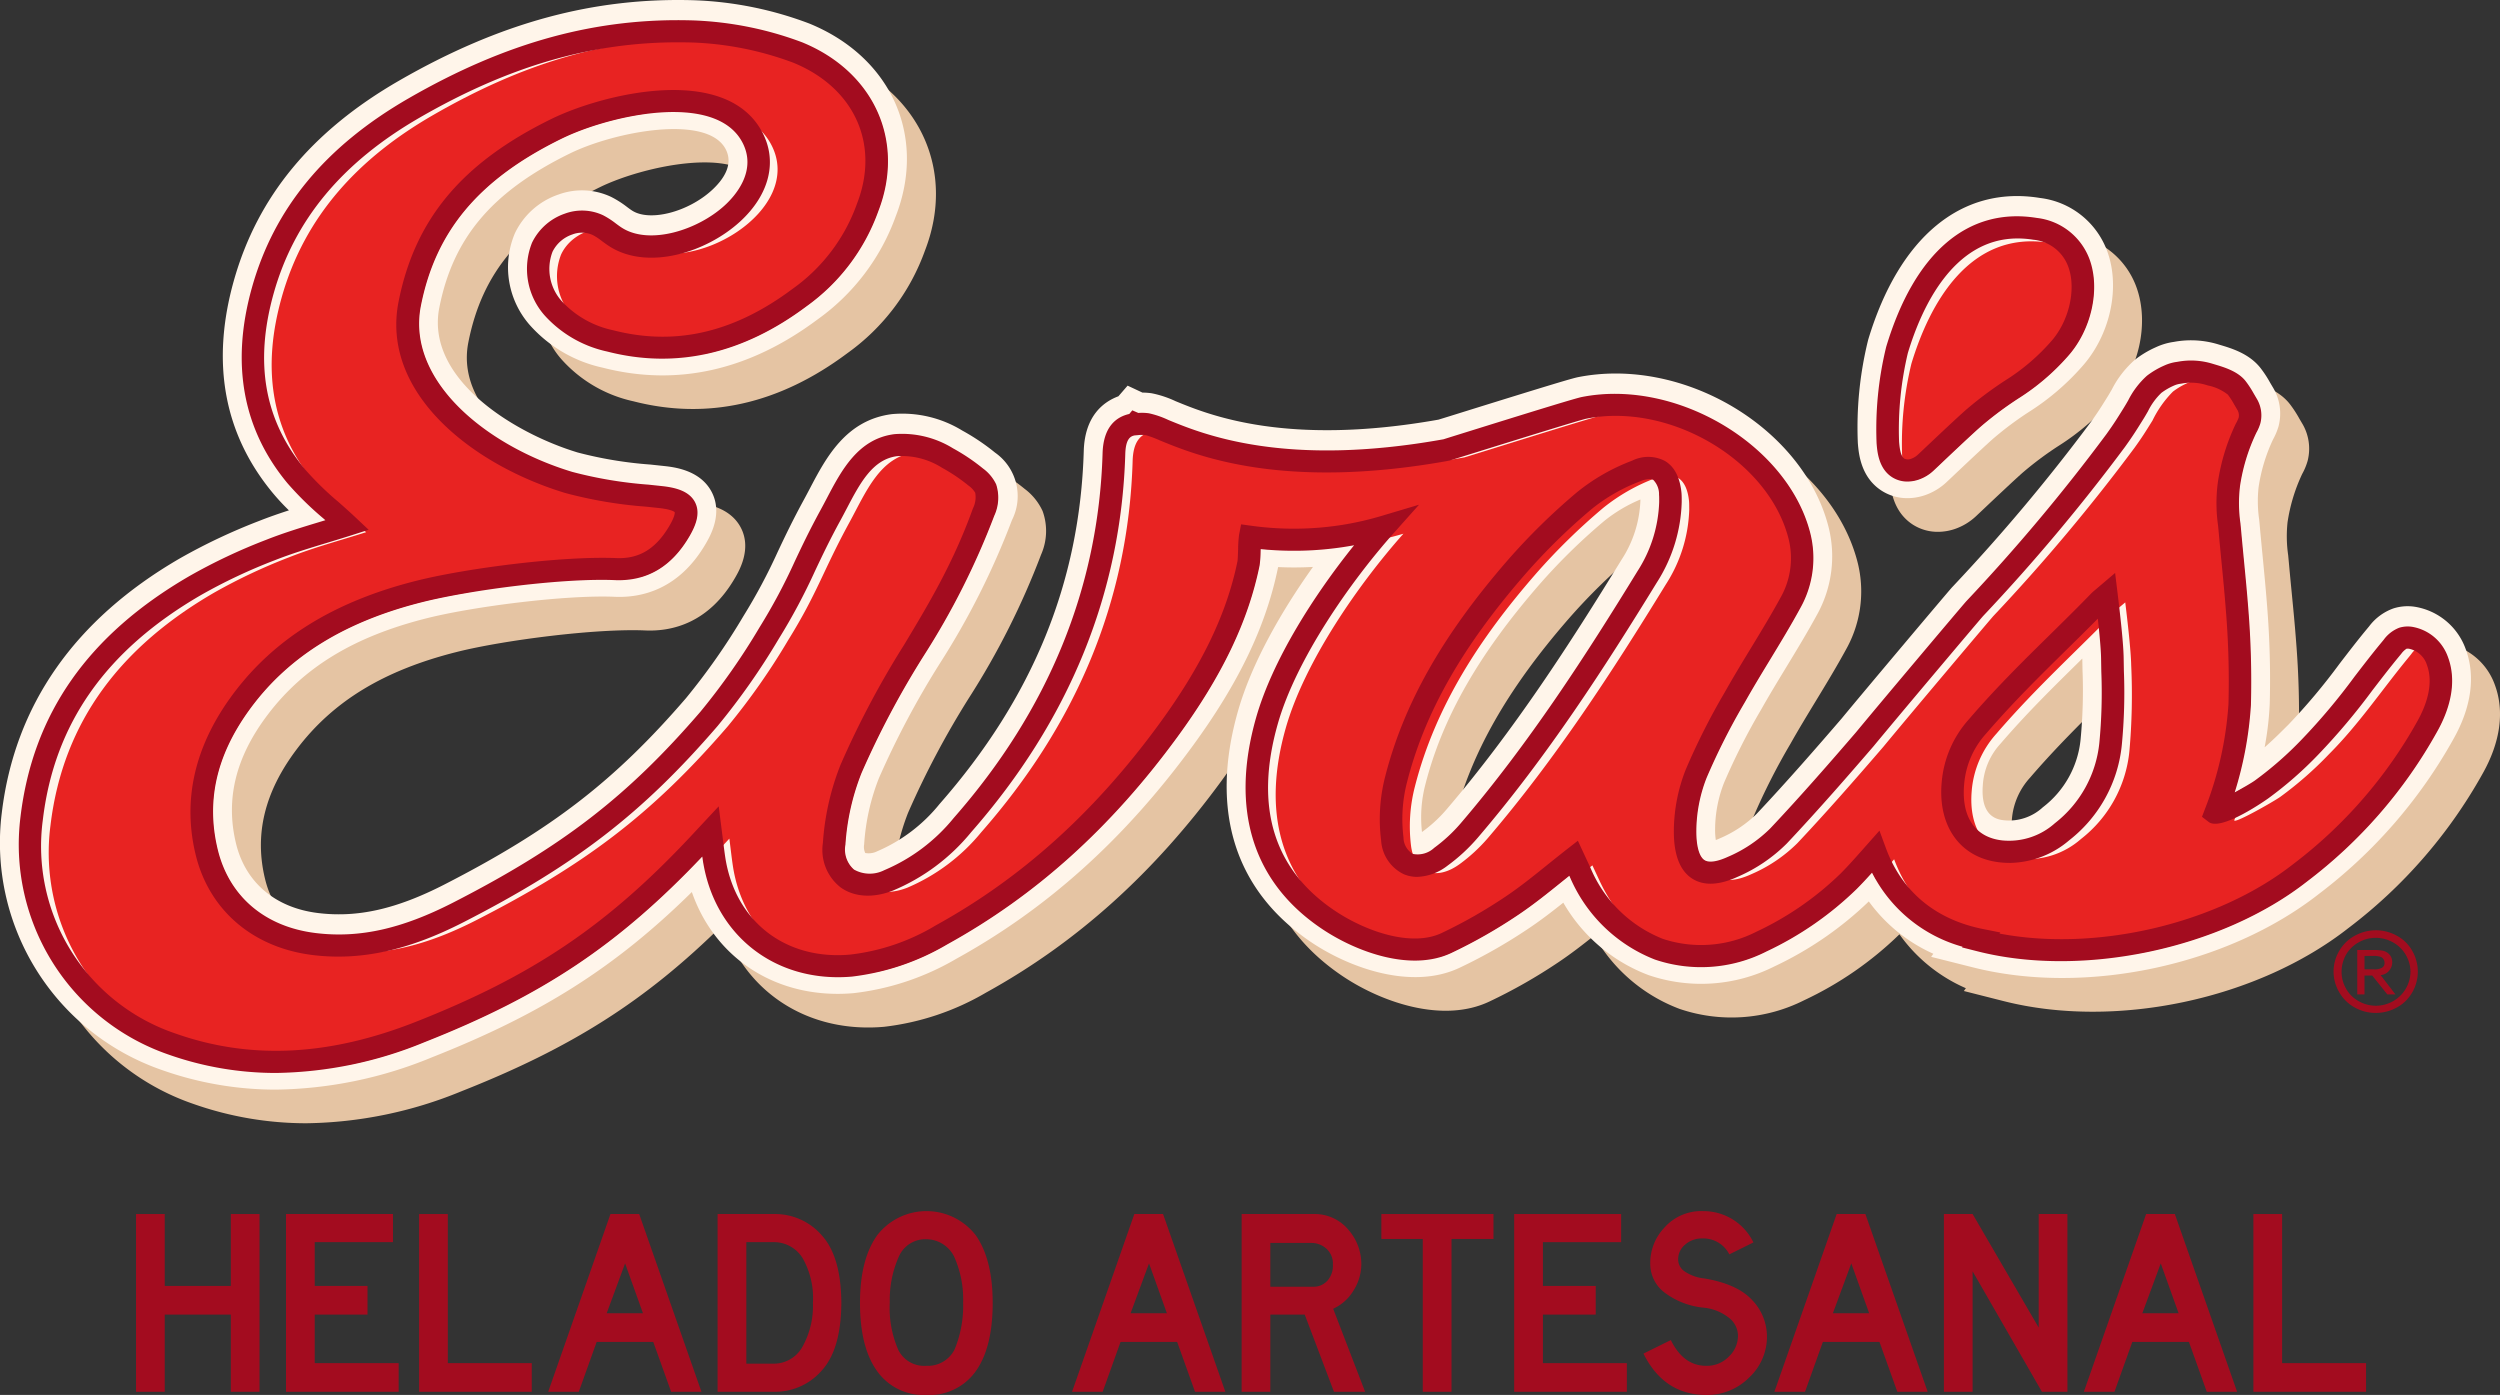
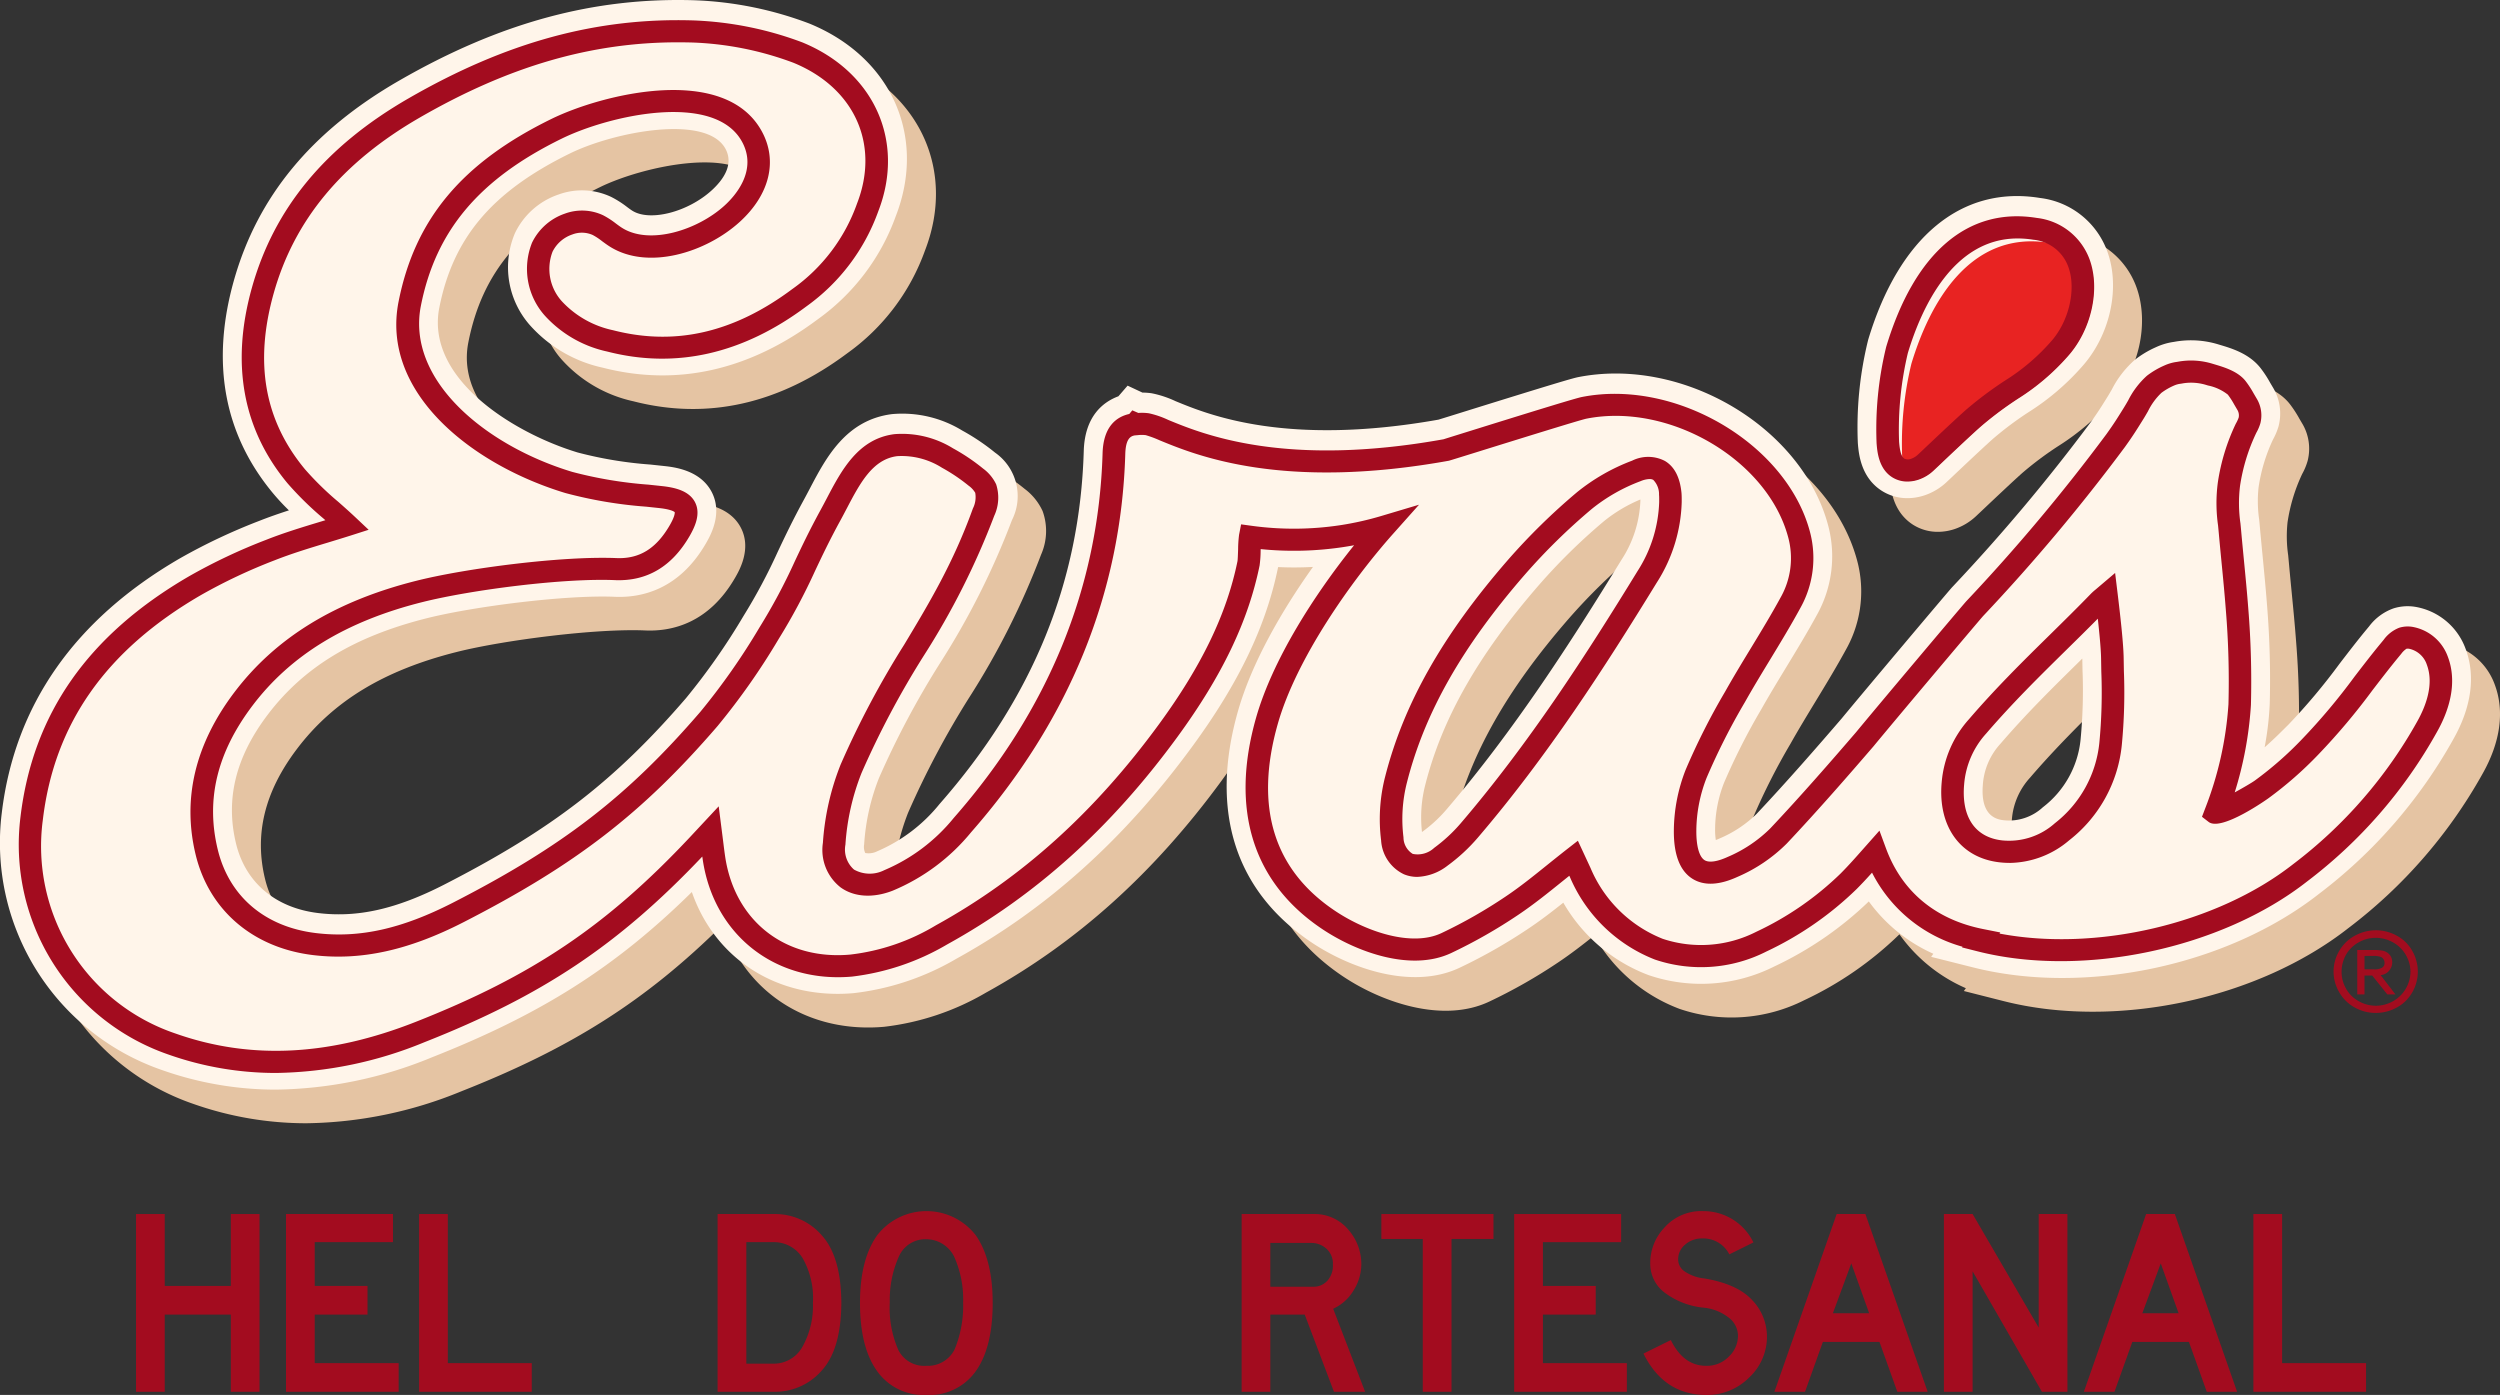
<svg xmlns="http://www.w3.org/2000/svg" width="323.612" height="180.571" viewBox="0 0 323.612 180.571">
  <rect x="0" y="0" width="323.612" height="180.571" fill="#333333" stroke="none" />
  <defs>
    <style>.a{fill:none;}.b{fill:#e5c4a3;}.c{fill:#fff5ea;}.d{clip-path:url(#a);}.e{fill:#e82322;}.f{clip-path:url(#b);}.g{fill:#a30c1f;}</style>
    <clipPath id="a">
      <path class="a" d="M384.356,298.709a41.661,41.661,0,0,1-13.913-2.387,28.685,28.685,0,0,1-19.092-30.649c1.592-13.363,8.737-23.556,21.845-31.159a73.008,73.008,0,0,1,9.92-4.684c2.331-.921,4.734-1.65,7.06-2.355l.715-.216-.359-.316a41.721,41.721,0,0,1-4.639-4.549c-5.779-6.976-7.323-15.466-4.587-25.237,2.876-10.273,9.5-18.278,20.25-24.474,12.639-7.283,24.382-10.475,36.947-10.073a44.619,44.619,0,0,1,13.927,2.82c9.294,3.794,13.333,12.758,9.825,21.8a25.787,25.787,0,0,1-9.289,12.281c-8.214,6.141-16.854,8.1-25.692,5.83a15.211,15.211,0,0,1-8.084-4.652,9.03,9.03,0,0,1-1.618-9.363,7.309,7.309,0,0,1,4.194-3.709,6.326,6.326,0,0,1,4.887.2,10.392,10.392,0,0,1,1.655,1.067c.282.208.564.419.862.6,3.6,2.224,9.787.276,13.309-2.936,1.368-1.25,4.329-4.562,2.268-8.335-3.588-6.558-17.251-3.462-23.428-.433-10.707,5.244-16.342,11.931-18.273,21.684-1.915,9.685,8.423,18.185,19.625,21.575a54.026,54.026,0,0,0,9.912,1.66l1.739.186c1.555.171,3.437.557,4.209,2.04s-.029,3.169-.692,4.318c-2.279,3.944-5.494,5.849-9.523,5.682-6.686-.288-18.716,1.26-25.008,2.837-9.872,2.475-17.082,6.869-22.045,13.43-4.6,6.09-6.081,12.2-4.517,18.673,1.474,6.107,6.121,10.073,12.751,10.882,5.647.688,11.14-.53,17.817-3.949,14.19-7.273,22.577-13.743,32.041-24.729a86.837,86.837,0,0,0,7.664-10.938,74.866,74.866,0,0,0,4.562-8.545c.922-1.953,1.878-3.973,3.361-6.689.259-.474.512-.959.766-1.443,1.9-3.61,4.043-7.7,8.711-8.289A12.457,12.457,0,0,1,471.972,218a25.71,25.71,0,0,1,3.872,2.606,5.357,5.357,0,0,1,1.674,2.008,5.532,5.532,0,0,1-.25,4.022,98.219,98.219,0,0,1-9.131,18.125,114.857,114.857,0,0,0-8.04,15.152,30.621,30.621,0,0,0-2.1,9.31,3.514,3.514,0,0,0,1.14,3.288,4.235,4.235,0,0,0,3.991.082,23.323,23.323,0,0,0,9.021-6.787c12.276-13.985,18.761-29.877,19.274-47.233.1-3.478,1.813-4.683,3.438-5.036l.379-.434.722.311a6.288,6.288,0,0,1,1.379.043,11.938,11.938,0,0,1,2.489.856c4.514,1.859,15.083,6.212,35.682,2.5.189-.063,1.705-.535,3.722-1.164,6.969-2.17,13.3-4.133,14.171-4.305,12.11-2.394,26.414,6.048,29.436,17.369a13.155,13.155,0,0,1-1.233,9.856c-1.233,2.261-2.587,4.49-3.9,6.643-1.119,1.841-2.239,3.682-3.293,5.559a84.892,84.892,0,0,0-4.959,9.807,19.145,19.145,0,0,0-1.32,6.809c-.019,2.027.38,3.449,1.092,3.9.586.37,1.681.223,3.073-.415a17.586,17.586,0,0,0,5.513-3.694c3.925-4.157,7.825-8.634,11.122-12.466,3.078-3.734,13.752-16.391,14.256-16.94a240.59,240.59,0,0,0,18.163-21.644c.974-1.36,1.335-1.942,2.21-3.346.255-.41.43-.719.607-1.027a10.747,10.747,0,0,1,2.4-3.164,10.364,10.364,0,0,1,2.217-1.311,5.675,5.675,0,0,1,1.643-.477l.276-.048a9.451,9.451,0,0,1,4.281.281l.277.083c1.281.383,3.033.906,4,2.165a12.756,12.756,0,0,1,1.029,1.582l.356.608a4.109,4.109,0,0,1,.5,3.183,5.823,5.823,0,0,1-.523,1.227,24.179,24.179,0,0,0-2.115,6.923,18.488,18.488,0,0,0,.058,4.866l.091.954c.115,1.282.239,2.563.362,3.845.2,2.075.4,4.149.56,6.229a116.365,116.365,0,0,1,.342,12.438,47.943,47.943,0,0,1-2.151,11.469c1.162-.633,2.357-1.331,2.759-1.621a45.261,45.261,0,0,0,6.127-5.37,80.607,80.607,0,0,0,6.8-8.093c1.072-1.394,2.146-2.793,3.274-4.168l.5-.608a4.442,4.442,0,0,1,1.976-1.53,3.651,3.651,0,0,1,1.641-.117,5.905,5.905,0,0,1,4.571,3.847c1.061,2.824.565,6.18-1.436,9.708a62.189,62.189,0,0,1-16.763,19.277c-11.076,8.686-28.984,12.488-42.577,9.043l-1.953-.495.062-.084a18.715,18.715,0,0,1-11.8-9.669c-.661.736-1.34,1.476-2.054,2.19a42.7,42.7,0,0,1-11.7,8.093A18.566,18.566,0,0,1,562.9,284.04a19.694,19.694,0,0,1-10.969-10.64l-.12-.257-1.019.82c-1.8,1.453-3.666,2.956-5.63,4.274a66.124,66.124,0,0,1-8.708,4.961c-5.17,2.43-12.148-.131-16.552-3.061-9-5.986-11.972-15.422-8.607-27.284,2.149-7.578,7.622-16.072,12.8-22.483-.5.094-1,.18-1.5.257a42.927,42.927,0,0,1-10.838.269l-.008.216a14.716,14.716,0,0,1-.133,1.961c-1.474,7.231-4.859,14.287-10.65,22.2-8.58,11.729-18.32,20.5-29.777,26.819a30.753,30.753,0,0,1-12.284,4.147c-9.861.873-17.769-5.331-19.224-15.047-.028-.191-.055-.384-.082-.579-10.912,11.521-20.752,18.094-36.086,24.14A52.067,52.067,0,0,1,384.356,298.709ZM495.1,216.017a1.078,1.078,0,0,0,.135.055Zm36.987,57.312A4.4,4.4,0,0,1,530.4,273a5.126,5.126,0,0,1-2.92-4.343,22.016,22.016,0,0,1,.53-8.248c2.407-9.411,7.442-18.3,15.846-27.961a81.764,81.764,0,0,1,8.98-8.805,25.694,25.694,0,0,1,7.09-4.056,4.608,4.608,0,0,1,4.183.03c1.2.712,1.913,2.073,2.112,4.042.029.289.031.581.033.873l0,.325a20.255,20.255,0,0,1-3.22,10.416h0c-6.687,10.9-14.121,22.443-23.162,33.009a22.857,22.857,0,0,1-3.891,3.6A6.713,6.713,0,0,1,532.091,273.33Zm30.079-51.5a3.416,3.416,0,0,0-1.2.279,22.935,22.935,0,0,0-6.32,3.6,78.814,78.814,0,0,0-8.676,8.507c-8.117,9.334-12.967,17.867-15.265,26.855a19.281,19.281,0,0,0-.473,7.221,2.583,2.583,0,0,0,1.242,2.2,3.155,3.155,0,0,0,2.847-.794,20.4,20.4,0,0,0,3.42-3.162c8.917-10.422,16.281-21.858,22.909-32.662h0a17.592,17.592,0,0,0,2.821-9l0-.333c0-.205,0-.411-.019-.615a2.67,2.67,0,0,0-.783-1.977A.989.989,0,0,0,562.171,221.834Zm46.6,49.688a11.448,11.448,0,0,1-1.306-.074c-5.011-.571-7.922-4.6-7.416-10.264h0a13.845,13.845,0,0,1,3.515-8.146c3.481-4.048,7.027-7.538,10.455-10.912,1.788-1.758,3.574-3.517,5.356-5.356a6.445,6.445,0,0,1,.586-.518l2.416-2.053.311,2.557c.318,2.64.749,6.372.778,8.281l.03,1.713a70.785,70.785,0,0,1-.269,9.569,17.817,17.817,0,0,1-6.778,12.286A12.035,12.035,0,0,1,608.77,271.522Zm11.474-31.7c-1.417,1.435-2.837,2.833-4.256,4.231-3.389,3.334-6.891,6.782-10.3,10.745a11.123,11.123,0,0,0-2.871,6.626h0c-.379,4.249,1.431,6.916,4.967,7.319a8.946,8.946,0,0,0,6.891-2.238,15.17,15.17,0,0,0,5.781-10.446,68.971,68.971,0,0,0,.255-9.257l-.031-1.72C620.665,243.853,620.448,241.666,620.244,239.82Z" transform="translate(-351.142 -162.575)" />
    </clipPath>
    <clipPath id="b">
      <path class="a" d="M546.167,216.944a3.583,3.583,0,0,1-1.939-.551c-1.718-1.092-1.9-3.272-1.981-4.32a44.947,44.947,0,0,1,1.243-12.49c3.662-12.164,10.566-18.073,19.438-16.624a8.207,8.207,0,0,1,6.763,5.341c1.4,3.87.205,9.122-2.84,12.49a29.329,29.329,0,0,1-6.405,5.443,45.852,45.852,0,0,0-4.67,3.478c-.994.847-4.123,3.806-5.627,5.229l-.658.62a5.221,5.221,0,0,1-1.856,1.126h0A4.472,4.472,0,0,1,546.167,216.944Z" transform="translate(-542.185 -182.743)" />
    </clipPath>
  </defs>
  <g transform="translate(-349.152 -160.441)">
    <g transform="translate(349.152 160.441)">
      <g transform="translate(4.127 4.724)">
        <path class="b" d="M671.227,248.057a8.242,8.242,0,0,0-6.426-5.314,6.027,6.027,0,0,0-2.7.214,6.622,6.622,0,0,0-3.033,2.245l-.518.623c-1.143,1.4-2.232,2.811-3.32,4.226a78.717,78.717,0,0,1-6.607,7.872c-1.071,1.073-2.17,2.173-3.52,3.318a40.426,40.426,0,0,0,.759-6.139,118.145,118.145,0,0,0-.346-12.676c-.157-2.089-.36-4.174-.564-6.258-.125-1.281-.249-2.562-.364-3.843l-.092-.989a17.1,17.1,0,0,1-.083-4.245,22.326,22.326,0,0,1,1.9-6.276,7.89,7.89,0,0,0,.7-1.685,6.357,6.357,0,0,0-.747-4.919l-.328-.558a14.834,14.834,0,0,0-1.2-1.846c-1.427-1.847-3.687-2.522-5.181-2.969l-.263-.079a11.884,11.884,0,0,0-5.391-.345l-.252.044a8.039,8.039,0,0,0-2.256.671,12.652,12.652,0,0,0-2.692,1.612,12.783,12.783,0,0,0-2.937,3.8c-.161.283-.322.566-.578.974-.841,1.35-1.189,1.909-2.115,3.2a238.8,238.8,0,0,1-17.991,21.433c-.586.644-11.507,13.6-14.3,16.993-3.078,3.579-7.116,8.22-11.05,12.388a15.528,15.528,0,0,1-4.791,3.176,6.592,6.592,0,0,1-.735.289,8.03,8.03,0,0,1-.133-1.694,16.915,16.915,0,0,1,1.159-6,83.485,83.485,0,0,1,4.834-9.543c1.041-1.851,2.146-3.668,3.249-5.486,1.325-2.178,2.694-4.432,3.955-6.743a15.35,15.35,0,0,0,1.43-11.5c-3.368-12.612-18.683-21.681-32.137-19.02-.819.161-4.182,1.18-14.394,4.361-1.753.546-3.126.974-3.668,1.138-19.78,3.517-29.85-.628-34.158-2.4a13.194,13.194,0,0,0-3.052-1.009,9.268,9.268,0,0,0-1.2-.086l-1.818-.848-1.111,1.276c-1.922.663-4.3,2.4-4.436,6.955-.5,17.06-6.625,32.046-18.714,45.818a21.092,21.092,0,0,1-8.122,6.158,2.35,2.35,0,0,1-1.754.2c-.1-.07-.274-.474-.208-1.277a28.424,28.424,0,0,1,1.928-8.628A112.866,112.866,0,0,1,473.74,249.8a100.049,100.049,0,0,0,9.321-18.522,7.582,7.582,0,0,0,.205-5.649,7.489,7.489,0,0,0-2.332-2.882,27.888,27.888,0,0,0-4.225-2.844,14.675,14.675,0,0,0-8.978-2.1c-5.877.739-8.428,5.6-10.478,9.5-.248.474-.5.948-.749,1.411-1.516,2.774-2.528,4.917-3.423,6.807a72.88,72.88,0,0,1-4.437,8.318,84.75,84.75,0,0,1-7.454,10.653c-9.248,10.732-17.452,17.061-31.345,24.18-6.231,3.194-11.3,4.344-16.455,3.707-5.614-.685-9.544-4.019-10.781-9.149-1.4-5.785-.049-11.281,4.124-16.8,4.7-6.213,11.292-10.21,20.757-12.582,6.009-1.506,17.944-3.048,24.331-2.769,3.442.15,8.228-.917,11.643-6.832.534-.925,2.159-3.74.739-6.468-1.437-2.76-4.763-3.127-6.015-3.264l-1.749-.188a51.67,51.67,0,0,1-9.477-1.572c-8.263-2.5-19.883-9.617-18.032-18.972,1.8-9.116,6.9-15.123,17.032-20.085,5.526-2.707,17.715-5.347,20.35-.527,1.19,2.181-.325,4.25-1.8,5.6-3.135,2.858-8.133,4.134-10.493,2.677-.243-.15-.471-.323-.7-.493a12.566,12.566,0,0,0-2.02-1.287,8.657,8.657,0,0,0-6.695-.308,9.522,9.522,0,0,0-5.532,4.91,11.154,11.154,0,0,0,1.943,11.746,17.481,17.481,0,0,0,9.284,5.4c9.558,2.456,18.875.365,27.687-6.222a27.874,27.874,0,0,0,10.047-13.279c3.98-10.251-.583-20.408-11.1-24.7a46.515,46.515,0,0,0-14.741-2.994c-13.025-.415-25.165,2.874-38.2,10.386-11.3,6.51-18.266,14.959-21.311,25.83-2.945,10.518-1.255,19.692,5.022,27.271a29.806,29.806,0,0,0,2.288,2.44c-1.374.439-2.759.915-4.134,1.459a75.664,75.664,0,0,0-10.234,4.835c-13.581,7.879-21.308,18.932-22.965,32.852a30.945,30.945,0,0,0,20.612,33.049,43.994,43.994,0,0,0,14.7,2.527,54.393,54.393,0,0,0,20.022-4.124c14.258-5.623,23.874-11.691,33.894-21.606,2.91,8.779,11.016,14.1,20.835,13.246a33.731,33.731,0,0,0,13.22-4.428c11.758-6.483,21.742-15.471,30.522-27.474,5.99-8.187,9.5-15.522,11.042-23.082.011-.059.023-.12.033-.182a44.9,44.9,0,0,0,5.041-.033c-4.211,5.853-8.133,12.678-9.91,18.943-3.658,12.89-.359,23.184,9.538,29.771,4.912,3.268,12.8,6.077,18.854,3.23A68.342,68.342,0,0,0,550.075,284c1.6-1.075,3.117-2.249,4.582-3.419a21.324,21.324,0,0,0,11.05,9.482,20.883,20.883,0,0,0,16.127-1.112,45.087,45.087,0,0,0,12.342-8.539,20.647,20.647,0,0,0,8.6,6.976l-.261.364,5.185,1.315c14.481,3.663,32.822-.228,44.606-9.472a64.341,64.341,0,0,0,17.341-19.945C671.981,255.527,672.529,251.518,671.227,248.057ZM562.277,236.59c-6.582,10.73-13.887,22.077-22.7,32.372a18.078,18.078,0,0,1-3.029,2.8,3.841,3.841,0,0,1-.385.252c-.008-.043-.014-.087-.021-.136a17,17,0,0,1,.424-6.364c2.207-8.635,6.9-16.877,14.782-25.935a76.443,76.443,0,0,1,8.423-8.257,19.653,19.653,0,0,1,4.992-2.931v.047l0,.3A15.186,15.186,0,0,1,562.277,236.59Zm59.482,23.139a12.8,12.8,0,0,1-4.95,8.914,6.684,6.684,0,0,1-5.147,1.733c-2.207-.252-3.193-1.889-2.928-4.866a9.026,9.026,0,0,1,2.336-5.36c3.351-3.9,6.669-7.162,10.182-10.62l.717-.7c0,.063,0,.123,0,.181l.03,1.728A67.115,67.115,0,0,1,621.759,259.729Z" transform="translate(-352.431 -164.194)" />
        <path class="b" d="M546.574,222.189a5.959,5.959,0,0,0,3.208.911,6.838,6.838,0,0,0,2.235-.384h0a7.61,7.61,0,0,0,2.684-1.627l.663-.625c1.373-1.3,4.587-4.34,5.535-5.148A43.6,43.6,0,0,1,565.361,212a31.641,31.641,0,0,0,6.833-5.812c3.627-4.012,4.98-10.08,3.288-14.755a10.424,10.424,0,0,0-8.566-6.823c-10.046-1.628-18.064,5.011-22.04,18.224a46.912,46.912,0,0,0-1.331,13.313C543.65,217.443,543.9,220.489,546.574,222.189Z" transform="translate(-303.057 -158.981)" />
      </g>
      <path class="c" d="M657.553,243.746c-3.4,4.15-6.31,8.5-10.164,12.359a46.949,46.949,0,0,1-6.3,5.518c-.817.585-6.233,3.676-5.945,2.991a46.619,46.619,0,0,0,3.122-13.981,114.913,114.913,0,0,0-.337-12.3c-.253-3.358-.624-6.7-.921-10.056a23.909,23.909,0,0,1-.135-6.171,25.139,25.139,0,0,1,2.176-7.171,5.605,5.605,0,0,0,.491-1.095,2.783,2.783,0,0,0-.354-2.138,18.719,18.719,0,0,0-1.3-2.063c-.76-.984-2.421-1.416-3.585-1.769a8.079,8.079,0,0,0-3.614-.242,5.4,5.4,0,0,0-1.568.41,9.328,9.328,0,0,0-1.93,1.13,13.958,13.958,0,0,0-2.644,3.744c-.925,1.484-1.3,2.1-2.328,3.53a243.323,243.323,0,0,1-18.266,21.77c-.433.474-11.03,13.032-14.228,16.911-3.579,4.16-7.4,8.521-11.164,12.514a19.22,19.22,0,0,1-5.947,4c-4.3,1.966-6.186-.078-6.145-4.728a20.49,20.49,0,0,1,1.417-7.3,85.7,85.7,0,0,1,5.036-9.967c2.309-4.106,4.926-8.05,7.181-12.186a11.765,11.765,0,0,0,1.115-8.87c-2.855-10.69-16.365-18.641-27.815-16.377-1.226.242-16.745,5.131-17.918,5.473-25.5,4.588-36.028-2.974-38.628-3.353a5.823,5.823,0,0,0-1.412-.005c-.049-.024-.1-.038-.133,0-1.846.2-2.708,1.43-2.777,3.813-.544,18.373-7.476,34.261-19.61,48.081a24.963,24.963,0,0,1-9.56,7.166c-4.126,1.61-7.388-.451-7.032-4.746a32.149,32.149,0,0,1,2.2-9.72c5.51-13.074,12.323-19.841,17.146-33.21a4.258,4.258,0,0,0,.277-3.047,4.1,4.1,0,0,0-1.279-1.482,24.249,24.249,0,0,0-3.662-2.465,11.312,11.312,0,0,0-6.695-1.67c-4.494.565-6.291,5.109-8.429,9.023-3.5,6.417-4.118,9.1-7.961,15.3a87.392,87.392,0,0,1-7.789,11.11c-9.967,11.565-18.687,18-32.46,25.056-5.81,2.977-11.875,4.919-18.634,4.094-7.037-.86-12.3-5.156-13.932-11.919-1.776-7.349.293-13.9,4.754-19.8,5.717-7.562,13.706-11.656,22.817-13.939,6.529-1.637,18.734-3.167,25.413-2.879,3.921.169,6.455-1.88,8.252-4.99,1.646-2.849.841-3.97-2.463-4.334-4-.442-8.1-.745-11.906-1.9-11.045-3.342-22.769-12.068-20.579-23.137,2.195-11.087,8.878-17.679,19.015-22.643,6.1-2.988,21.06-6.706,25.278,1.009,4.66,8.531-10.407,17.475-17.545,13.066-.819-.506-1.529-1.18-2.4-1.6-2.585-1.262-6,.273-7.193,2.85a7.658,7.658,0,0,0,1.425,7.932,14.064,14.064,0,0,0,7.364,4.2c9.071,2.333,17.163-.115,24.494-5.6a24.364,24.364,0,0,0,8.832-11.682c3.347-8.62-.746-16.662-9.058-20.055a43,43,0,0,0-13.439-2.717c-13.312-.435-24.725,3.274-36.194,9.886-9.49,5.469-16.614,12.943-19.615,23.66-2.434,8.695-1.612,16.849,4.327,24.017a75.136,75.136,0,0,0,6.617,6.316c-3.261,1.045-6.687,1.949-9.953,3.243a72.721,72.721,0,0,0-9.733,4.592c-11.77,6.828-19.536,16.405-21.172,30.145a27.168,27.168,0,0,0,18.178,29.209c10.86,3.811,21.613,2.582,32.087-1.548,15.275-6.023,24.964-12.491,36.005-24.249.471-.5.936-1,1.61-1.725.182,1.43.3,2.458.448,3.48,1.35,9.022,8.568,14.682,17.723,13.887a29.551,29.551,0,0,0,11.727-3.977c11.886-6.554,21.433-15.632,29.328-26.424,4.817-6.585,8.774-13.621,10.417-21.677.1-.5.111-2.935.208-3.438a41.483,41.483,0,0,0,11.918-.087,40.934,40.934,0,0,0,5.487-1.236c-5.761,6.473-12.791,16.55-15.237,25.173-3,10.576-1,19.771,8.048,25.792,4.15,2.761,10.641,5.085,15.169,2.96a64.66,64.66,0,0,0,8.523-4.856c2.759-1.85,5.277-4.046,7.958-6.135.3.652.585,1.255.863,1.859,4.432,9.577,13.746,13.472,23.437,8.945a41.234,41.234,0,0,0,11.3-7.816c1.213-1.214,2.327-2.5,3.457-3.777,2.211,5.994,6.952,10.035,13.7,11.37l-.07.1c13.363,3.386,30.633-.375,41.359-8.788a61.131,61.131,0,0,0,16.418-18.874c1.445-2.55,2.435-5.676,1.345-8.576a4.541,4.541,0,0,0-3.461-2.969,2.273,2.273,0,0,0-1,.06,3.164,3.164,0,0,0-1.339,1.1C657.883,243.346,657.718,243.546,657.553,243.746Zm-95.989-9.64c-6.994,11.4-14.287,22.614-23.035,32.837a21.652,21.652,0,0,1-3.655,3.379c-3,2.186-5.805,1.274-6.3-2.313a20.591,20.591,0,0,1,.5-7.733c2.675-10.468,8.512-19.308,15.556-27.408a80.325,80.325,0,0,1,8.827-8.657,24.5,24.5,0,0,1,6.706-3.826c2.64-1.046,4.1.12,4.388,2.942.036.364.021.731.03,1.1A18.867,18.867,0,0,1,561.564,234.106Zm39.583,26.732a12.539,12.539,0,0,1,3.194-7.386c5.231-6.081,10.512-10.8,15.757-16.208.2-.2.43-.371.922-.792.268,2.212.739,6.214.769,8.141a82.456,82.456,0,0,1-.233,11.13,16.442,16.442,0,0,1-6.278,11.366,10.423,10.423,0,0,1-7.937,2.541C603.059,269.143,600.705,265.808,601.147,260.838Z" transform="translate(-348.353 -159.657)" />
      <path class="c" d="M384.875,301.488a44.191,44.191,0,0,1-14.763-2.538,31.122,31.122,0,0,1-20.734-33.242c1.664-13.978,9.422-25.077,23.056-32.986a75.76,75.76,0,0,1,10.258-4.848c1.284-.508,2.575-.955,3.858-1.37a28.925,28.925,0,0,1-2.085-2.246c-6.319-7.622-8.02-16.853-5.059-27.43,3.058-10.92,10.055-19.4,21.395-25.94,13.066-7.531,25.247-10.825,38.3-10.411a46.634,46.634,0,0,1,14.806,3.009c10.614,4.332,15.22,14.585,11.2,24.934A28.062,28.062,0,0,1,455,201.777c-8.858,6.623-18.226,8.73-27.847,6.253a17.639,17.639,0,0,1-9.379-5.465,11.327,11.327,0,0,1-1.968-11.936,9.708,9.708,0,0,1,5.637-5.006,8.844,8.844,0,0,1,6.842.317,12.805,12.805,0,0,1,2.05,1.306c.225.166.448.337.686.483,2.3,1.421,7.188.151,10.266-2.657,1.432-1.308,2.9-3.3,1.767-5.38-2.473-4.52-14.421-2.181-20.1.6-10.078,4.934-15.142,10.9-16.932,19.958-1.829,9.237,9.705,16.282,17.905,18.763a51.582,51.582,0,0,0,9.43,1.563l1.763.189c1.279.141,4.676.515,6.159,3.364,1.467,2.815-.2,5.7-.744,6.642-3.463,5.993-8.345,7.074-11.812,6.921-6.368-.269-18.278,1.26-24.277,2.764-9.421,2.361-15.982,6.338-20.652,12.514-4.139,5.473-5.478,10.918-4.094,16.648,1.218,5.051,5.09,8.336,10.623,9.01,5.116.627,10.151-.512,16.347-3.689,13.869-7.108,22.058-13.423,31.289-24.136a84.771,84.771,0,0,0,7.437-10.629,72.686,72.686,0,0,0,4.428-8.3c.895-1.893,1.909-4.037,3.425-6.815.254-.466.5-.939.751-1.413,2.07-3.939,4.646-8.843,10.617-9.6a14.859,14.859,0,0,1,9.091,2.126,28.167,28.167,0,0,1,4.254,2.862,6.874,6.874,0,0,1,2.182,8.735,100.212,100.212,0,0,1-9.335,18.552,112.848,112.848,0,0,0-7.883,14.843,28.227,28.227,0,0,0-1.914,8.571,1.859,1.859,0,0,0,.142,1.125,2.483,2.483,0,0,0,1.567-.233,20.94,20.94,0,0,0,8.049-6.109c12.06-13.737,18.166-28.686,18.669-45.7.135-4.59,2.594-6.38,4.484-7.079l1.192-1.378,1.923.9a8.4,8.4,0,0,1,1.193.087,13.468,13.468,0,0,1,3.088,1.021c4.291,1.767,14.324,5.895,34.041,2.392.544-.166,1.894-.585,3.615-1.123,10.25-3.19,13.626-4.213,14.456-4.378,13.541-2.681,28.962,6.452,32.353,19.152a15.531,15.531,0,0,1-1.447,11.634c-1.262,2.314-2.634,4.571-3.959,6.753-1.1,1.813-2.206,3.628-3.246,5.475a83.3,83.3,0,0,0-4.822,9.521,16.667,16.667,0,0,0-1.146,5.932,8.564,8.564,0,0,0,.091,1.451c.145-.053.316-.122.513-.213a15.406,15.406,0,0,0,4.733-3.135c3.934-4.17,7.968-8.808,11.044-12.382,2.878-3.491,13.687-16.322,14.306-17a238.968,238.968,0,0,0,17.977-21.414c.921-1.287,1.268-1.844,2.105-3.188.257-.413.417-.7.579-.977a12.931,12.931,0,0,1,2.98-3.847,12.714,12.714,0,0,1,2.727-1.635,8.164,8.164,0,0,1,2.318-.688l.244-.043a12.079,12.079,0,0,1,5.474.35l.267.081c1.516.452,3.809,1.136,5.272,3.032a14.57,14.57,0,0,1,1.213,1.859l.33.559a6.543,6.543,0,0,1,.768,5.063,8.078,8.078,0,0,1-.715,1.714,22.017,22.017,0,0,0-1.879,6.229,16.683,16.683,0,0,0,.084,4.2l.091.982c.115,1.291.242,2.581.367,3.871.2,2.078.4,4.154.559,6.233a118.389,118.389,0,0,1,.346,12.7,39.182,39.182,0,0,1-.663,5.649c1.164-1.016,2.141-2,3.1-2.957a79.055,79.055,0,0,0,6.6-7.865c1.086-1.413,2.176-2.83,3.318-4.225l.512-.617a6.806,6.806,0,0,1,3.128-2.312,6.113,6.113,0,0,1,2.775-.221,8.424,8.424,0,0,1,6.578,5.433c1.32,3.514.769,7.576-1.6,11.745a64.516,64.516,0,0,1-17.388,20c-11.826,9.279-30.235,13.186-44.768,9.505L599.13,284.3l.282-.4a20.809,20.809,0,0,1-8.352-6.773,45.488,45.488,0,0,1-12.238,8.419,21.068,21.068,0,0,1-16.269,1.119,21.453,21.453,0,0,1-11.039-9.378c-1.415,1.128-2.877,2.255-4.426,3.295a68.491,68.491,0,0,1-9.042,5.15c-6.131,2.878-14.088.05-19.04-3.244-9.968-6.636-13.293-17-9.612-29.971,1.752-6.176,5.58-12.893,9.715-18.69a43.845,43.845,0,0,1-4.512.019l-.006.029c-1.548,7.586-5.065,14.941-11.072,23.152-8.8,12.027-18.8,21.031-30.583,27.527A33.916,33.916,0,0,1,459.641,289c-9.823.851-17.918-4.4-20.933-13.09-9.963,9.811-19.56,15.844-33.743,21.436A54.58,54.58,0,0,1,384.875,301.488Zm51.94-133.418c-10.882,0-20.859,2.937-32.064,9.394-9.505,5.479-15.338,12.472-17.833,21.381-2.29,8.181-1.114,14.92,3.594,20.6a37.274,37.274,0,0,0,4.07,3.964c.751.663,1.5,1.328,2.224,2.008l4.669,4.4-6.158,1.975c-1.014.325-2.042.637-3.077.949-2.217.671-4.51,1.365-6.628,2.2a67.849,67.849,0,0,0-9.209,4.339c-11.59,6.724-17.9,15.656-19.287,27.3a23.253,23.253,0,0,0,15.624,25.173c9.086,3.189,18.678,2.7,29.319-1.5,14.911-5.881,23.965-11.975,34.593-23.293l7.286-7.815,1.227,9.588c.091.742.169,1.379.263,2.013,1.044,6.973,6.475,11.258,13.526,10.638a25.327,25.327,0,0,0,10.161-3.5c10.767-5.939,19.951-14.22,28.072-25.322,5.34-7.3,8.44-13.716,9.764-20.2,0-.1.015-.619.034-1.134a15.91,15.91,0,0,1,.167-2.27l.695-3.566,3.67.5a37.083,37.083,0,0,0,15.731-1.194l6.582-1.964c-20.1,3-30.822-1.4-35.528-3.342-.429-.176-.784-.332-1.075-.439l0,.073c-.549,18.577-7.463,35.554-20.549,50.461a28.346,28.346,0,0,1-11.073,8.221c-3.339,1.3-6.651,1.038-9.089-.729a8.531,8.531,0,0,1-3.267-7.872,35.612,35.612,0,0,1,2.479-10.865,118.814,118.814,0,0,1,8.37-15.8c3.2-5.329,6.228-10.363,8.7-17.224.052-.145.094-.266.126-.366a20.234,20.234,0,0,0-3.019-2.025,7.493,7.493,0,0,0-4.3-1.216c-1.782.224-2.957,2.234-4.683,5.518-.269.51-.537,1.019-.81,1.52-1.411,2.584-2.333,4.534-3.224,6.421a80.106,80.106,0,0,1-4.841,9.06,91.193,91.193,0,0,1-8.141,11.589c-9.962,11.559-18.762,18.356-33.633,25.976-4.771,2.445-12.123,5.576-20.919,4.5-8.814-1.076-15.259-6.619-17.241-14.828-1.918-7.94-.1-15.661,5.415-22.948,5.713-7.558,13.886-12.583,24.981-15.364,6.666-1.67,19.214-3.308,26.551-2.994a4.253,4.253,0,0,0,3.886-1.857l-.427-.047a58.24,58.24,0,0,1-10.9-1.859c-13.04-3.948-25.879-14.239-23.252-27.51,2.243-11.331,8.945-19.38,21.1-25.331,7.47-3.656,24.741-7.828,30.453,2.621,2.594,4.748,1.32,10.329-3.326,14.567-5.046,4.607-13.806,7.186-19.73,3.53-.424-.262-.828-.555-1.229-.853a7.208,7.208,0,0,0-.826-.564,1.094,1.094,0,0,0-.759.044,2.059,2.059,0,0,0-1.15.966,3.986,3.986,0,0,0,.88,3.926,10.516,10.516,0,0,0,5.351,2.942c7.28,1.876,14.194.257,21.142-4.938a20.5,20.5,0,0,0,7.556-10.006c2.475-6.378-.3-12.476-6.916-15.176a39.245,39.245,0,0,0-12.071-2.425Q437.824,168.07,436.815,168.07Zm117.509,97.2,2.932,6.315c1.836,3.967,4.591,6.7,7.967,7.911a13.323,13.323,0,0,0,10.245-.838,37.247,37.247,0,0,0,10.2-7.042c.965-.966,1.876-2,2.84-3.089l4.807-5.428,2.255,6.115a13.714,13.714,0,0,0,10.806,8.926l5.282,1.045c11.215,1.164,24.272-2.283,32.8-8.973A57.285,57.285,0,0,0,659.9,252.461c.818-1.442,1.66-3.477,1.174-5.161-.98,1.209-1.919,2.433-2.859,3.655a85.683,85.683,0,0,1-7.247,8.6,50.476,50.476,0,0,1-6.787,5.932c-4.99,3.577-8.567,4.585-10.64,3l-2.322-1.783,1.116-2.756a43.271,43.271,0,0,0,2.832-12.65,109.771,109.771,0,0,0-.329-11.9c-.152-2.025-.349-4.047-.546-6.07-.127-1.311-.255-2.624-.371-3.936l-.087-.914a22.529,22.529,0,0,1,0-6.244,28.9,28.9,0,0,1,2.54-8.243l-.155-.262a9.322,9.322,0,0,0-.511-.831,11.214,11.214,0,0,0-1.461-.507l-.3-.089a4.083,4.083,0,0,0-1.754-.137l-.322.057c-.117.019-.218.033-.318.059a6.98,6.98,0,0,0-1.063.6,7.085,7.085,0,0,0-1.187,1.725c-.209.365-.418.729-.637,1.08-.96,1.544-1.4,2.249-2.463,3.735a245.14,245.14,0,0,1-18.551,22.121c-.624.7-10.926,12.913-14.1,16.766-3.18,3.7-7.29,8.422-11.332,12.7a22.768,22.768,0,0,1-7.159,4.871c-3.97,1.817-6.633,1.045-8.17.078-2.37-1.494-3.554-4.286-3.517-8.3a24.026,24.026,0,0,1,1.685-8.658,89.425,89.425,0,0,1,5.249-10.411c1.082-1.924,2.23-3.812,3.376-5.7,1.281-2.107,2.6-4.285,3.78-6.443a8.052,8.052,0,0,0,.784-6.107c-1.413-5.288-6.205-9.847-11.86-12.2a7.424,7.424,0,0,1,2.842,5.6,10.922,10.922,0,0,1,.047,1.116l0,.267a22.713,22.713,0,0,1-3.575,11.736c-6.743,10.989-14.242,22.631-23.389,33.321A25.345,25.345,0,0,1,538,274.166c-2.638,1.924-5.575,2.435-8.055,1.415a7.576,7.576,0,0,1-4.43-6.277,24.45,24.45,0,0,1,.584-9.172c2.5-9.789,7.7-18.991,16.369-28.956a84.36,84.36,0,0,1,9.251-9.075,28.255,28.255,0,0,1,7.785-4.47,7.977,7.977,0,0,1,3.277-.658,18.6,18.6,0,0,0-7.811-.23c-1.014.239-9.539,2.894-13.637,4.171l-1.593.5-8.422,9.464c-5.214,5.859-12.12,15.577-14.422,23.686-2.777,9.792-.657,16.861,6.485,21.614,3.495,2.324,8.5,3.992,11.3,2.675a60.944,60.944,0,0,0,8.005-4.563c1.769-1.189,3.459-2.551,5.249-3.994.822-.662,1.646-1.325,2.485-1.98Zm7.164-40.172a19.245,19.245,0,0,0-4.689,2.79,76.64,76.64,0,0,0-8.4,8.238c-7.857,9.037-12.54,17.255-14.741,25.861a16.907,16.907,0,0,0-.439,6.15c.042-.028.086-.058.131-.091a17.855,17.855,0,0,0,3-2.772c8.8-10.285,16.1-21.626,22.682-32.348l3.339,1.966-3.339-1.966a15.009,15.009,0,0,0,2.463-7.763Zm75.137-10.677.01.016ZM609.311,274.3a14.151,14.151,0,0,1-1.622-.094c-6.378-.726-10.245-5.916-9.623-12.913h0a16.407,16.407,0,0,1,4.1-9.514c3.554-4.132,7.14-7.661,10.609-11.074,1.769-1.742,3.538-3.482,5.3-5.3a10.006,10.006,0,0,1,.787-.707l5.959-5.075.87,7.168c.325,2.688.763,6.5.8,8.534l.03,1.714a73.947,73.947,0,0,1-.279,9.84,20.215,20.215,0,0,1-7.677,13.942A14.472,14.472,0,0,1,609.311,274.3Zm-3.483-12.344c-.385,4.31,1.985,4.581,2.764,4.669a6.461,6.461,0,0,0,5-1.69,12.6,12.6,0,0,0,4.883-8.792,66.664,66.664,0,0,0,.247-8.965l-.026-1.49c-.137.133-.272.267-.406.4-3.511,3.456-6.828,6.719-10.173,10.609a8.736,8.736,0,0,0-2.292,5.259Z" transform="translate(-349.152 -160.441)" />
      <g transform="translate(240.419 25.38)">
        <path class="c" d="M546.885,214.936a3.851,3.851,0,0,0,1.355-.823c.936-.881,5.124-4.864,6.336-5.9,4.853-4.133,6.684-4.081,10.947-8.8,4.222-4.669,4.889-14.282-3.11-15.583-10.337-1.683-15.533,7.888-17.875,15.666a43.968,43.968,0,0,0-1.192,12c.1,1.222.3,2.618,1.352,3.285A2.5,2.5,0,0,0,546.885,214.936Z" transform="translate(-539.396 -179.824)" />
        <path class="c" d="M546.688,219.713a6.144,6.144,0,0,1-3.308-.943c-2.752-1.749-3.006-4.855-3.115-6.183a47.164,47.164,0,0,1,1.338-13.379c4.008-13.312,12.106-20.008,22.249-18.353a10.6,10.6,0,0,1,8.712,6.943c1.714,4.734.345,10.877-3.326,14.936a31.855,31.855,0,0,1-6.864,5.84,43.328,43.328,0,0,0-4.441,3.306c-.94.8-4.136,3.821-5.5,5.112l-.695.656a7.774,7.774,0,0,1-2.75,1.667h0A7,7,0,0,1,546.688,219.713Zm14.3-31.46c-6.535,0-10.07,6.991-11.914,13.114a42.455,42.455,0,0,0-1.089,9.226c2.09-1.973,4-3.763,4.836-4.473a50.666,50.666,0,0,1,5.153-3.843,24.411,24.411,0,0,0,5.432-4.6c1.759-1.946,2.573-5.231,1.815-7.327a2.922,2.922,0,0,0-2.648-1.963A9.838,9.838,0,0,0,560.988,188.253Z" transform="translate(-540.196 -180.608)" />
      </g>
      <g transform="translate(2.434 2.614)">
        <g transform="translate(1.457 1.433)">
          <path class="c" d="M657.553,243.931c-3.4,4.149-6.31,8.5-10.164,12.359a46.953,46.953,0,0,1-6.3,5.518c-.817.585-6.233,3.676-5.945,2.991a46.627,46.627,0,0,0,3.122-13.983,114.9,114.9,0,0,0-.337-12.3c-.253-3.358-.624-6.7-.921-10.056a23.909,23.909,0,0,1-.135-6.171,25.127,25.127,0,0,1,2.176-7.171,5.638,5.638,0,0,0,.491-1.095,2.788,2.788,0,0,0-.354-2.139,18.824,18.824,0,0,0-1.3-2.061c-.76-.984-2.421-1.416-3.585-1.769a8.1,8.1,0,0,0-3.614-.243,5.441,5.441,0,0,0-1.568.412,9.328,9.328,0,0,0-1.93,1.13,13.939,13.939,0,0,0-2.644,3.744c-.925,1.484-1.3,2.1-2.328,3.53a243.5,243.5,0,0,1-18.266,21.77c-.433.474-11.03,13.032-14.228,16.911-3.579,4.16-7.4,8.521-11.164,12.513a19.2,19.2,0,0,1-5.947,4c-4.3,1.966-6.186-.078-6.145-4.728a20.485,20.485,0,0,1,1.417-7.3,85.5,85.5,0,0,1,5.036-9.967c2.309-4.108,4.926-8.05,7.181-12.186a11.765,11.765,0,0,0,1.115-8.87c-2.855-10.69-16.365-18.641-27.815-16.379-1.226.243-16.745,5.132-17.918,5.474-25.5,4.588-36.028-2.974-38.628-3.353a5.823,5.823,0,0,0-1.412-.005c-.049-.024-.1-.038-.133,0-1.846.2-2.708,1.431-2.777,3.814-.544,18.372-7.476,34.261-19.61,48.081a24.963,24.963,0,0,1-9.56,7.166c-4.126,1.61-7.388-.451-7.032-4.746a32.149,32.149,0,0,1,2.2-9.72c5.51-13.074,12.323-19.841,17.146-33.212a4.254,4.254,0,0,0,.277-3.045,4.1,4.1,0,0,0-1.279-1.482,24.251,24.251,0,0,0-3.662-2.465,11.3,11.3,0,0,0-6.695-1.67c-4.494.565-6.291,5.108-8.429,9.023-3.5,6.417-4.118,9.1-7.961,15.3a87.381,87.381,0,0,1-7.789,11.108c-9.967,11.565-18.687,18-32.46,25.057-5.81,2.977-11.875,4.919-18.634,4.094-7.037-.86-12.3-5.156-13.932-11.919-1.776-7.351.293-13.9,4.754-19.8,5.717-7.562,13.706-11.656,22.817-13.939,6.529-1.637,18.734-3.169,25.413-2.879,3.921.169,6.455-1.88,8.252-4.99,1.646-2.849.841-3.97-2.463-4.334-4-.442-8.1-.745-11.906-1.9-11.045-3.342-22.769-12.07-20.579-23.137,2.195-11.087,8.878-17.679,19.015-22.644,6.1-2.986,21.06-6.705,25.278,1.009,4.66,8.532-10.407,17.476-17.545,13.068a28.7,28.7,0,0,0-2.4-1.6c-2.585-1.262-6,.273-7.193,2.85a7.658,7.658,0,0,0,1.425,7.932,14.064,14.064,0,0,0,7.364,4.2c9.071,2.333,17.163-.115,24.494-5.6a24.37,24.37,0,0,0,8.832-11.682c3.347-8.622-.746-16.662-9.058-20.055a43,43,0,0,0-13.439-2.717c-13.312-.437-24.725,3.274-36.194,9.885-9.49,5.47-16.614,12.943-19.615,23.661-2.434,8.695-1.612,16.849,4.327,24.017a75.324,75.324,0,0,0,6.617,6.316c-3.261,1.044-6.687,1.949-9.953,3.242a72.887,72.887,0,0,0-9.733,4.593c-11.77,6.828-19.536,16.405-21.172,30.145a27.168,27.168,0,0,0,18.178,29.209c10.86,3.811,21.613,2.581,32.087-1.548,15.275-6.023,24.964-12.491,36.005-24.249.471-.5.936-1,1.61-1.725.182,1.43.3,2.457.448,3.48,1.35,9.021,8.568,14.682,17.723,13.887a29.551,29.551,0,0,0,11.727-3.977c11.886-6.555,21.433-15.632,29.328-26.425,4.817-6.584,8.774-13.62,10.417-21.677.1-.5.111-2.933.208-3.437A41.443,41.443,0,0,0,522.1,229a40.745,40.745,0,0,0,5.487-1.235c-5.761,6.472-12.791,16.55-15.237,25.173-3,10.575-1,19.771,8.048,25.792,4.15,2.761,10.641,5.085,15.169,2.96a64.66,64.66,0,0,0,8.523-4.856c2.759-1.851,5.277-4.046,7.958-6.135.3.652.585,1.255.863,1.859,4.432,9.577,13.746,13.472,23.437,8.945a41.261,41.261,0,0,0,11.3-7.816c1.213-1.214,2.327-2.5,3.457-3.777,2.211,5.994,6.952,10.035,13.7,11.37l-.07.1c13.363,3.387,30.633-.375,41.359-8.789a61.112,61.112,0,0,0,16.418-18.873c1.445-2.55,2.435-5.676,1.345-8.576a4.541,4.541,0,0,0-3.461-2.969,2.236,2.236,0,0,0-1,.06,3.164,3.164,0,0,0-1.339,1.1C657.883,243.531,657.718,243.731,657.553,243.931Zm-95.989-9.64c-6.994,11.4-14.287,22.614-23.035,32.837a21.651,21.651,0,0,1-3.655,3.379c-3,2.185-5.805,1.272-6.3-2.313a20.591,20.591,0,0,1,.5-7.733c2.675-10.468,8.512-19.31,15.556-27.409a80.313,80.313,0,0,1,8.827-8.656,24.5,24.5,0,0,1,6.706-3.826c2.64-1.046,4.1.118,4.388,2.942.036.362.021.731.03,1.1A18.867,18.867,0,0,1,561.564,234.291Zm39.583,26.732a12.539,12.539,0,0,1,3.194-7.386c5.231-6.081,10.512-10.8,15.757-16.208.2-.2.43-.372.922-.792.268,2.211.739,6.214.769,8.141a82.456,82.456,0,0,1-.233,11.13,16.443,16.443,0,0,1-6.278,11.366,10.428,10.428,0,0,1-7.937,2.541C603.059,269.328,600.705,265.993,601.147,261.023Z" transform="translate(-352.244 -163.656)" />
        </g>
        <g transform="translate(0.07 0.072)">
          <g class="d">
            <g transform="translate(3.824 2.31)">
-               <path class="e" d="M659.49,244.685c-3.4,4.15-6.31,8.5-10.165,12.359a46.941,46.941,0,0,1-6.3,5.52c-.817.585-6.233,3.675-5.946,2.991a46.637,46.637,0,0,0,3.124-13.983,114.914,114.914,0,0,0-.339-12.3c-.252-3.358-.624-6.7-.921-10.056a23.917,23.917,0,0,1-.133-6.171,25.137,25.137,0,0,1,2.176-7.171,5.6,5.6,0,0,0,.491-1.095,2.784,2.784,0,0,0-.354-2.138,18.715,18.715,0,0,0-1.3-2.061c-.76-.985-2.421-1.417-3.585-1.769a8.066,8.066,0,0,0-3.615-.243,5.4,5.4,0,0,0-1.567.41,9.239,9.239,0,0,0-1.93,1.131,13.93,13.93,0,0,0-2.644,3.743c-.925,1.484-1.3,2.1-2.328,3.53a243.319,243.319,0,0,1-18.266,21.77c-.433.474-11.03,13.032-14.228,16.911-3.58,4.16-7.4,8.522-11.164,12.514a19.22,19.22,0,0,1-5.948,4c-4.3,1.966-6.187-.078-6.145-4.728a20.478,20.478,0,0,1,1.416-7.3,85.7,85.7,0,0,1,5.038-9.967c2.309-4.108,4.926-8.052,7.181-12.187a11.766,11.766,0,0,0,1.115-8.87c-2.855-10.69-16.365-18.641-27.816-16.377-1.226.242-16.745,5.131-17.919,5.473-25.5,4.588-36.027-2.974-38.627-3.351a5.83,5.83,0,0,0-1.412-.006c-.05-.024-.1-.038-.135,0-1.845.2-2.707,1.431-2.777,3.814-.542,18.372-7.476,34.26-19.609,48.081a24.973,24.973,0,0,1-9.56,7.164c-4.126,1.61-7.39-.451-7.032-4.746a32.131,32.131,0,0,1,2.2-9.719c5.509-13.074,12.323-19.842,17.146-33.212a4.264,4.264,0,0,0,.277-3.047,4.111,4.111,0,0,0-1.279-1.482,24.341,24.341,0,0,0-3.662-2.465,11.313,11.313,0,0,0-6.695-1.67c-4.5.565-6.292,5.109-8.429,9.023-3.5,6.417-4.118,9.1-7.961,15.3a87.385,87.385,0,0,1-7.789,11.11c-9.967,11.565-18.687,18-32.462,25.057-5.809,2.976-11.873,4.919-18.633,4.092-7.037-.858-12.3-5.155-13.932-11.919-1.776-7.349.293-13.9,4.753-19.8,5.718-7.562,13.707-11.654,22.818-13.939,6.529-1.637,18.734-3.168,25.413-2.879,3.921.169,6.455-1.88,8.252-4.99,1.645-2.849.841-3.969-2.463-4.334-4-.44-8.1-.745-11.906-1.9-11.045-3.342-22.769-12.069-20.579-23.137,2.195-11.086,8.878-17.679,19.015-22.643,6.1-2.986,21.059-6.706,25.277,1.009,4.661,8.531-10.406,17.476-17.544,13.066-.819-.506-1.529-1.18-2.4-1.6-2.585-1.262-6,.273-7.195,2.85a7.663,7.663,0,0,0,1.425,7.932,14.073,14.073,0,0,0,7.366,4.2c9.071,2.333,17.163-.115,24.494-5.6a24.358,24.358,0,0,0,8.832-11.682c3.347-8.62-.746-16.661-9.058-20.055a43.01,43.01,0,0,0-13.439-2.717c-13.313-.435-24.725,3.276-36.194,9.886-9.491,5.469-16.614,12.943-19.615,23.66-2.434,8.695-1.612,16.849,4.327,24.017a74.958,74.958,0,0,0,6.617,6.316c-3.261,1.045-6.687,1.949-9.953,3.243a72.652,72.652,0,0,0-9.733,4.592c-11.77,6.828-19.536,16.405-21.173,30.145a27.169,27.169,0,0,0,18.18,29.209c10.86,3.812,21.613,2.582,32.087-1.548,15.274-6.023,24.964-12.491,36.005-24.249.469-.5.936-1,1.609-1.725.182,1.43.294,2.458.447,3.48,1.35,9.022,8.569,14.682,17.724,13.888a29.541,29.541,0,0,0,11.726-3.978c11.887-6.554,21.434-15.632,29.329-26.424,4.817-6.585,8.774-13.621,10.417-21.677.1-.5.11-2.935.208-3.438a41.483,41.483,0,0,0,11.917-.087,40.93,40.93,0,0,0,5.487-1.236c-5.761,6.473-12.791,16.55-15.237,25.173-3,10.576-1,19.771,8.048,25.792,4.15,2.761,10.64,5.085,15.169,2.961a64.814,64.814,0,0,0,8.523-4.858c2.758-1.85,5.277-4.046,7.958-6.135.3.652.584,1.255.863,1.859,4.432,9.578,13.745,13.472,23.437,8.945a41.233,41.233,0,0,0,11.3-7.816c1.213-1.214,2.327-2.5,3.457-3.777,2.211,5.994,6.95,10.036,13.7,11.37l-.069.1c13.363,3.385,30.633-.376,41.359-8.789a61.116,61.116,0,0,0,16.418-18.874c1.445-2.55,2.434-5.676,1.345-8.576a4.543,4.543,0,0,0-3.461-2.969,2.273,2.273,0,0,0-1,.06,3.173,3.173,0,0,0-1.339,1.1C659.82,244.286,659.655,244.485,659.49,244.685ZM563.5,235.046c-6.994,11.4-14.288,22.613-23.035,32.835a21.67,21.67,0,0,1-3.656,3.38c-2.994,2.185-5.8,1.272-6.3-2.313a20.616,20.616,0,0,1,.5-7.733c2.677-10.468,8.513-19.31,15.557-27.409a80.088,80.088,0,0,1,8.827-8.656,24.473,24.473,0,0,1,6.706-3.827c2.639-1.046,4.1.12,4.388,2.942.036.364.02.731.03,1.1A18.875,18.875,0,0,1,563.5,235.046Zm39.583,26.731a12.548,12.548,0,0,1,3.193-7.386c5.233-6.081,10.513-10.8,15.758-16.208.2-.2.43-.371.922-.792.268,2.212.737,6.214.769,8.141a82.682,82.682,0,0,1-.233,11.13,16.443,16.443,0,0,1-6.278,11.366,10.42,10.42,0,0,1-7.937,2.541C605,270.082,602.642,266.747,603.084,261.777Z" transform="translate(-354.181 -164.411)" />
-             </g>
+               </g>
          </g>
        </g>
        <path class="c" d="M546.885,215.121a3.851,3.851,0,0,0,1.355-.823c.936-.882,5.124-4.864,6.336-5.9,4.853-4.133,6.684-4.081,10.947-8.8,4.222-4.669,4.889-14.282-3.11-15.585-10.337-1.683-15.533,7.889-17.875,15.668a43.963,43.963,0,0,0-1.192,12c.1,1.222.3,2.618,1.352,3.285A2.5,2.5,0,0,0,546.885,215.121Z" transform="translate(-301.412 -157.011)" />
        <g transform="translate(240.487 25.452)">
          <g class="f">
            <path class="e" d="M548.36,216.566a3.851,3.851,0,0,0,1.355-.823c.936-.882,5.124-4.864,6.336-5.9,4.853-4.133,6.684-4.081,10.947-8.8,4.222-4.669,4.889-14.282-3.11-15.585-10.337-1.683-15.533,7.888-17.876,15.666a44.027,44.027,0,0,0-1.191,12c.1,1.222.3,2.618,1.35,3.285A2.5,2.5,0,0,0,548.36,216.566Z" transform="translate(-541.518 -182.09)" />
          </g>
        </g>
        <path class="g" d="M546.181,217.026a3.653,3.653,0,0,1-1.978-.563c-1.744-1.11-1.924-3.312-2.01-4.371a44.91,44.91,0,0,1,1.246-12.515c3.673-12.206,10.6-18.129,19.515-16.673a8.276,8.276,0,0,1,6.818,5.386c1.407,3.891.206,9.173-2.855,12.559A29.41,29.41,0,0,1,560.5,206.3a45.579,45.579,0,0,0-4.664,3.473c-.987.839-4.1,3.782-5.593,5.2l-.691.652a5.3,5.3,0,0,1-1.878,1.139h0A4.546,4.546,0,0,1,546.181,217.026Zm14.266-31.467c-8.419,0-12.485,9.11-14.207,14.828a42.88,42.88,0,0,0-1.136,11.477c.076.919.216,1.9.69,2.2a1.139,1.139,0,0,0,.9,0h0a2.371,2.371,0,0,0,.831-.506l.685-.647c1.63-1.542,4.664-4.408,5.706-5.3a48.589,48.589,0,0,1,4.932-3.676,26.659,26.659,0,0,0,5.878-4.988c2.362-2.611,3.346-6.784,2.288-9.706a5.348,5.348,0,0,0-4.543-3.519A12.742,12.742,0,0,0,560.447,185.559Z" transform="translate(-301.712 -157.305)" />
        <path class="g" d="M384.371,298.793a41.709,41.709,0,0,1-13.937-2.392A28.753,28.753,0,0,1,351.3,265.68c1.594-13.386,8.751-23.6,21.878-31.212a73.192,73.192,0,0,1,9.93-4.688c2.334-.924,4.742-1.652,7.07-2.357l.593-.18-.273-.24a41.969,41.969,0,0,1-4.639-4.553c-5.8-6.992-7.343-15.5-4.6-25.3,2.882-10.29,9.516-18.309,20.282-24.515,12.651-7.293,24.4-10.5,36.984-10.084a44.688,44.688,0,0,1,13.952,2.826c9.33,3.809,13.385,12.808,9.861,21.884a25.835,25.835,0,0,1-9.311,12.311c-8.232,6.153-16.9,8.119-25.75,5.843a15.269,15.269,0,0,1-8.121-4.676,9.094,9.094,0,0,1-1.628-9.435,7.379,7.379,0,0,1,4.235-3.744,6.416,6.416,0,0,1,4.941.2,10.643,10.643,0,0,1,1.667,1.073c.281.209.56.418.856.6,3.569,2.2,9.719.267,13.224-2.93,1.358-1.238,4.292-4.52,2.254-8.25-3.564-6.519-17.179-3.423-23.337-.406-10.684,5.234-16.308,11.906-18.234,21.636-1.909,9.646,8.4,18.117,19.575,21.5a54.061,54.061,0,0,0,9.9,1.657l1.74.186c1.572.172,3.477.565,4.265,2.078s-.023,3.219-.695,4.383c-2.293,3.967-5.512,5.853-9.587,5.715-6.675-.3-18.7,1.26-24.986,2.835-9.856,2.47-17.053,6.855-22.006,13.4-4.592,6.073-6.066,12.163-4.507,18.617,1.467,6.076,6.093,10.022,12.691,10.829,5.63.685,11.113-.529,17.776-3.941,14.184-7.268,22.563-13.735,32.022-24.712a86.567,86.567,0,0,0,7.656-10.93,74.634,74.634,0,0,0,4.558-8.537c.922-1.954,1.879-3.974,3.363-6.694.26-.474.513-.959.769-1.443,1.9-3.624,4.06-7.732,8.764-8.323a12.533,12.533,0,0,1,7.592,1.84,25.752,25.752,0,0,1,3.885,2.615A5.4,5.4,0,0,1,477.6,222.6a5.586,5.586,0,0,1-.249,4.071,98.179,98.179,0,0,1-9.138,18.137,114.653,114.653,0,0,0-8.035,15.143,30.556,30.556,0,0,0-2.09,9.289,3.448,3.448,0,0,0,1.112,3.228,4.16,4.16,0,0,0,3.924.073,23.238,23.238,0,0,0,8.994-6.768c12.265-13.971,18.743-29.848,19.257-47.189.1-3.5,1.816-4.725,3.456-5.094l.394-.469.774.337a6.429,6.429,0,0,1,1.374.044,11.747,11.747,0,0,1,2.506.861c4.509,1.855,15.065,6.2,35.643,2.5.186-.063,1.73-.544,3.78-1.183,8.339-2.6,13.321-4.129,14.112-4.286,12.139-2.4,26.488,6.066,29.518,17.419a13.215,13.215,0,0,1-1.241,9.906c-1.234,2.266-2.591,4.5-3.9,6.656-1.116,1.837-2.234,3.675-3.286,5.546a85.288,85.288,0,0,0-4.956,9.8,19.1,19.1,0,0,0-1.315,6.784c-.018,2,.369,3.4,1.061,3.84.566.357,1.635.209,3.006-.42a17.536,17.536,0,0,0,5.493-3.677c3.967-4.2,8.025-8.87,11.118-12.464,3.089-3.749,13.762-16.4,14.257-16.944A240.318,240.318,0,0,0,621.32,216.1c.97-1.355,1.329-1.933,2.2-3.331.263-.422.438-.727.615-1.034a10.8,10.8,0,0,1,2.416-3.184,10.658,10.658,0,0,1,2.231-1.32,5.705,5.705,0,0,1,1.669-.483l.269-.047a9.455,9.455,0,0,1,4.314.282l.273.082c1.29.386,3.057.914,4.043,2.19a12.745,12.745,0,0,1,1.033,1.588l.356.608a4.19,4.19,0,0,1,.51,3.235,5.9,5.9,0,0,1-.526,1.234,24.178,24.178,0,0,0-2.113,6.91,18.4,18.4,0,0,0,.058,4.84l.091.963c.116,1.3.242,2.595.367,3.891.2,2.06.4,4.119.557,6.183a116.283,116.283,0,0,1,.34,12.447,47.717,47.717,0,0,1-2.1,11.324c1.111-.61,2.217-1.258,2.6-1.533a45.522,45.522,0,0,0,6.112-5.356,80.524,80.524,0,0,0,6.8-8.1c1.073-1.394,2.147-2.792,3.276-4.168l.5-.605a4.5,4.5,0,0,1,2.012-1.555,3.744,3.744,0,0,1,1.667-.12,5.977,5.977,0,0,1,4.629,3.892c1.07,2.843.571,6.22-1.44,9.764A62.235,62.235,0,0,1,647.3,274c-11.086,8.7-29.021,12.509-42.636,9.057l-2.035-.515.063-.088a18.779,18.779,0,0,1-11.715-9.589c-.639.712-1.3,1.426-1.987,2.115a42.8,42.8,0,0,1-11.719,8.107,18.641,18.641,0,0,1-14.388,1.032,19.774,19.774,0,0,1-11.009-10.677l-.082-.176-.951.765c-1.8,1.453-3.666,2.956-5.633,4.276a66.456,66.456,0,0,1-8.717,4.967c-5.2,2.441-12.2-.128-16.622-3.067-9.023-6.005-12.009-15.465-8.635-27.359,2.138-7.533,7.549-15.963,12.7-22.364-.437.081-.876.155-1.313.223a42.851,42.851,0,0,1-10.782.276c0,.048,0,.1-.005.143a14.766,14.766,0,0,1-.133,1.973c-1.477,7.241-4.865,14.3-10.663,22.229-8.586,11.738-18.334,20.515-29.8,26.838a31.554,31.554,0,0,1-12.315,4.155c-9.89.854-17.836-5.351-19.3-15.105-.021-.146-.042-.289-.063-.437-10.879,11.464-20.713,18.02-36.009,24.05A52.139,52.139,0,0,1,384.371,298.793ZM436.4,165.381c-11.251,0-21.915,3.115-33.382,9.724-10.079,5.809-16.275,13.268-18.947,22.8-2.512,8.978-1.187,16.415,4.053,22.738a39.141,39.141,0,0,0,4.329,4.231c.731.647,1.462,1.294,2.166,1.957l1.752,1.651-2.31.74c-1,.318-2.006.624-3.023.933-2.27.687-4.617,1.4-6.838,2.277a70.217,70.217,0,0,0-9.535,4.5c-12.29,7.129-18.984,16.64-20.465,29.079a25.594,25.594,0,0,0,17.221,27.695c9.675,3.4,19.831,2.9,31.048-1.528,15.1-5.952,24.711-12.427,35.476-23.89l3.739-4.009.566,4.45c.094.765.175,1.422.272,2.075,1.243,8.308,7.741,13.41,16.148,12.67a27.64,27.64,0,0,0,11.141-3.8c11.084-6.112,20.524-14.621,28.857-26.011,5.547-7.582,8.779-14.295,10.172-21.124.039-.243.055-.881.079-1.514a15.905,15.905,0,0,1,.126-1.91l.26-1.336,1.377.188a40.063,40.063,0,0,0,11.49-.084,39.385,39.385,0,0,0,5.287-1.19l4.878-1.456L528.984,229c-5.382,6.047-12.522,16.123-14.931,24.615-3.049,10.751-.539,18.9,7.461,24.225,4.079,2.712,9.9,4.645,13.718,2.854a63.49,63.49,0,0,0,8.328-4.747c1.861-1.248,3.594-2.645,5.428-4.125.809-.651,1.62-1.3,2.448-1.949l1.464-1.141,1.64,3.531a16.913,16.913,0,0,0,9.349,9.169,15.747,15.747,0,0,0,12.129-.926,39.815,39.815,0,0,0,10.889-7.527c1.013-1.016,1.988-2.119,2.93-3.186l2.1-2.368.846,2.293c2.071,5.616,6.432,9.232,12.612,10.454l2.183.433-.1.143c12.505,2.391,28.133-1.235,38.005-8.98a59.555,59.555,0,0,0,16.055-18.453c1.1-1.948,2.217-4.811,1.25-7.386a3.091,3.091,0,0,0-2.289-2.046.873.873,0,0,0-.341,0,2.613,2.613,0,0,0-.673.649l-.491.593c-1.106,1.352-2.162,2.725-3.215,4.094a84.13,84.13,0,0,1-7.041,8.366,48.639,48.639,0,0,1-6.483,5.674c-.059.043-6.037,4.305-7.7,3.044l-.868-.669.414-1.084a45.325,45.325,0,0,0,3.013-13.483,112.678,112.678,0,0,0-.334-12.147c-.154-2.042-.351-4.081-.551-6.12-.127-1.306-.253-2.611-.369-3.918l-.089-.936a20.486,20.486,0,0,1-.029-5.605,26.718,26.718,0,0,1,2.316-7.576,4.774,4.774,0,0,0,.38-.81,1.388,1.388,0,0,0-.2-1.042l-.388-.662a9.939,9.939,0,0,0-.818-1.266,6.1,6.1,0,0,0-2.566-1.18l-.284-.086a6.672,6.672,0,0,0-2.918-.2l-.3.054a2.955,2.955,0,0,0-.892.237,8.142,8.142,0,0,0-1.631.941,8.342,8.342,0,0,0-1.744,2.389c-.194.337-.389.676-.591,1-.956,1.533-1.357,2.177-2.38,3.607a243.326,243.326,0,0,1-18.372,21.9c-.44.486-10.916,12.894-14.182,16.857-3.132,3.639-7.218,8.336-11.227,12.586a20.378,20.378,0,0,1-6.4,4.327c-2.381,1.087-4.34,1.165-5.822.234-1.621-1.022-2.43-3.132-2.4-6.272a21.983,21.983,0,0,1,1.518-7.806,87.32,87.32,0,0,1,5.116-10.133c1.068-1.9,2.2-3.765,3.335-5.63,1.295-2.129,2.634-4.333,3.837-6.54a10.32,10.32,0,0,0,.99-7.833c-2.673-10.008-15.364-17.463-26.114-15.338-.828.167-9.592,2.9-13.8,4.208-2.078.647-3.643,1.134-3.987,1.233-21.582,3.894-32.7-.682-37.453-2.638a13.7,13.7,0,0,0-1.8-.669,4.134,4.134,0,0,0-1.036,0l-.389.031c-.551.1-1.167.429-1.226,2.4-.532,18.015-7.247,34.491-19.96,48.974A26.019,26.019,0,0,1,464.2,275.2c-2.54.989-4.995.833-6.74-.43a6.148,6.148,0,0,1-2.288-5.761,33.357,33.357,0,0,1,2.3-10.149,117,117,0,0,1,8.219-15.5c3.264-5.431,6.346-10.562,8.9-17.641a3.254,3.254,0,0,0,.3-2.024,3.033,3.033,0,0,0-.862-.927,22.908,22.908,0,0,0-3.442-2.317,9.722,9.722,0,0,0-5.8-1.5c-3.18.4-4.811,3.5-6.538,6.793-.262.5-.523,1-.79,1.486-1.445,2.644-2.382,4.627-3.288,6.544a77.9,77.9,0,0,1-4.712,8.822,89.072,89.072,0,0,1-7.921,11.29c-9.733,11.295-18.343,17.942-32.9,25.4-7.124,3.651-13.318,5-19.491,4.246-7.763-.949-13.435-5.813-15.173-13.01-1.744-7.223-.062-14.283,5-20.98,5.367-7.1,13.1-11.834,23.629-14.473,6.486-1.626,18.9-3.214,25.838-2.923,2.979.127,5.161-1.226,6.915-4.265.74-1.28.634-1.67.633-1.679h0s-.293-.341-1.987-.529l-1.724-.184a56.308,56.308,0,0,1-10.449-1.767c-12.036-3.643-23.923-12.949-21.582-24.778,2.114-10.687,8.22-17.982,19.8-23.651,6.509-3.186,22.4-7.2,27.218,1.615,2.08,3.806,1.019,8.177-2.837,11.7-4.377,3.991-11.847,6.3-16.774,3.256-.366-.227-.715-.481-1.061-.737a8.19,8.19,0,0,0-1.208-.8,3.438,3.438,0,0,0-2.658-.068,4.426,4.426,0,0,0-2.553,2.229,6.24,6.24,0,0,0,1.221,6.431,12.6,12.6,0,0,0,6.609,3.73c8.048,2.073,15.65.321,23.237-5.35a22.914,22.914,0,0,0,8.352-11.053c2.979-7.67-.34-14.994-8.254-18.225a41.361,41.361,0,0,0-12.925-2.609Q437.408,165.381,436.4,165.381Zm95.707,108.031a4.477,4.477,0,0,1-1.718-.335,5.194,5.194,0,0,1-2.96-4.4,22.068,22.068,0,0,1,.532-8.272c2.407-9.421,7.448-18.314,15.86-27.989a81.891,81.891,0,0,1,8.987-8.813,25.676,25.676,0,0,1,7.111-4.067,4.68,4.68,0,0,1,4.245.035c1.222.724,1.943,2.1,2.144,4.092.029.293.031.591.033.891l0,.315a20.321,20.321,0,0,1-3.229,10.451c-6.689,10.9-14.125,22.451-23.167,33.018a22.856,22.856,0,0,1-3.9,3.608A6.789,6.789,0,0,1,532.106,273.412Zm30.078-51.5a3.351,3.351,0,0,0-1.17.276,22.76,22.76,0,0,0-6.3,3.584,78.9,78.9,0,0,0-8.668,8.5c-8.109,9.326-12.956,17.852-15.25,26.828a19.165,19.165,0,0,0-.472,7.193,2.519,2.519,0,0,0,1.2,2.143,3.138,3.138,0,0,0,2.78-.785,20.356,20.356,0,0,0,3.408-3.151c8.912-10.417,16.274-21.85,22.9-32.654h0a17.534,17.534,0,0,0,2.811-8.961l0-.322c0-.205,0-.411-.019-.615a2.628,2.628,0,0,0-.75-1.928A.927.927,0,0,0,562.184,221.917Zm46.6,49.69a11.565,11.565,0,0,1-1.314-.076c-5.051-.576-7.987-4.634-7.479-10.338h0a13.921,13.921,0,0,1,3.532-8.184c3.49-4.059,7.042-7.556,10.479-10.936,1.781-1.753,3.56-3.5,5.335-5.335a7.574,7.574,0,0,1,.591-.526l2.514-2.137.327,2.688c.32,2.635.747,6.361.778,8.287l.03,1.723a70.56,70.56,0,0,1-.269,9.567,17.887,17.887,0,0,1-6.8,12.332A12.1,12.1,0,0,1,608.784,271.606ZM602.9,261.441c-.375,4.207,1.413,6.85,4.907,7.247a8.9,8.9,0,0,0,6.838-2.222,15.106,15.106,0,0,0,5.756-10.4,68.464,68.464,0,0,0,.254-9.238l-.03-1.733c-.019-1.2-.223-3.3-.423-5.108-1.374,1.393-2.753,2.748-4.133,4.105-3.393,3.34-6.9,6.793-10.315,10.762a11.081,11.081,0,0,0-2.854,6.587Z" transform="translate(-351.086 -162.518)" />
      </g>
      <g transform="translate(302.07 120.419)">
        <path class="g" d="M594.646,256.129a5.57,5.57,0,0,1,2.746.715,4.977,4.977,0,0,1,1.977,1.952,5.4,5.4,0,0,1,.72,2.682,5.335,5.335,0,0,1-.729,2.7,5.035,5.035,0,0,1-2.007,1.959,5.633,5.633,0,0,1-2.707.69,5.514,5.514,0,0,1-2.754-.721,5.18,5.18,0,0,1-1.993-1.985,5.29,5.29,0,0,1-.714-2.643,5.23,5.23,0,0,1,.755-2.715,5.133,5.133,0,0,1,2.041-1.952A5.62,5.62,0,0,1,594.646,256.129Zm0,.979a4.447,4.447,0,0,0-2.221.588,4.28,4.28,0,0,0-1.632,1.6,4.628,4.628,0,0,0-.573,2.2,4.362,4.362,0,0,0,.6,2.225,4.163,4.163,0,0,0,1.649,1.606,4.5,4.5,0,0,0,4.426-.024,4.427,4.427,0,0,0,2.246-3.807,4.415,4.415,0,0,0-2.312-3.831A4.6,4.6,0,0,0,594.646,257.108Zm-2.395,7.324v-5.75h2.019a6.805,6.805,0,0,1,1.228.081,1.614,1.614,0,0,1,1.018.627,1.529,1.529,0,0,1,.262.851,1.633,1.633,0,0,1-.425,1.141,1.517,1.517,0,0,1-1.082.546l1.917,2.5h-1.048l-1.951-2.44h-1v2.44Zm.936-3.243h1.164a2.042,2.042,0,0,0,.919-.128.685.685,0,0,0,.507-.74.789.789,0,0,0-.557-.771,3.062,3.062,0,0,0-.95-.1h-1.082Z" transform="translate(-589.186 -256.129)" />
      </g>
      <g transform="translate(17.608 156.772)">
        <path class="g" d="M379.129,308.327h-3.715v-9.993H366.86v9.993h-3.716V285.316h3.716v9.307h8.554v-9.307h3.715Z" transform="translate(-363.144 -284.938)" />
        <path class="g" d="M393.154,308.327H378.57V285.316h13.847v3.641h-10.13v5.667h6.836v3.71h-6.836v6.285h10.868Z" transform="translate(-359.157 -284.938)" />
        <path class="g" d="M406.844,308.327H392.261V285.316h3.716v19.3h10.867Z" transform="translate(-355.619 -284.938)" />
-         <path class="g" d="M425.379,308.327h-3.925l-2.314-6.456h-7.327l-2.313,6.456h-3.962l8.063-23.011h3.716Zm-7.571-10.166-2.314-6.457-2.384,6.457Z" transform="translate(-352.187 -284.938)" />
        <path class="g" d="M438.984,296.822q-.036,6.01-2.541,8.758a8.008,8.008,0,0,1-6.153,2.747h-7.327V285.316h7.327a8.008,8.008,0,0,1,6.153,2.747Q438.948,290.812,438.984,296.822Zm-12.3,0v7.864h3.61a4.252,4.252,0,0,0,3.663-2.2,10.886,10.886,0,0,0,1.349-5.666,10.482,10.482,0,0,0-1.331-5.788,4.351,4.351,0,0,0-3.681-2.078h-3.61Z" transform="translate(-347.684 -284.938)" />
        <path class="g" d="M446.2,308.816a7.377,7.377,0,0,1-6.363-3.073q-2.227-3.073-2.226-8.843,0-5.633,2.226-8.759a8.075,8.075,0,0,1,12.759,0q2.19,3.126,2.191,8.759,0,5.769-2.191,8.843A7.359,7.359,0,0,1,446.2,308.816Zm0-20.159a3.736,3.736,0,0,0-3.577,2.284,13.682,13.682,0,0,0-1.156,5.889,13.534,13.534,0,0,0,1.1,6.148,3.726,3.726,0,0,0,3.629,2.06,3.846,3.846,0,0,0,3.68-2.163,14.849,14.849,0,0,0,1.087-6.044,13.514,13.514,0,0,0-1.175-5.942A4.036,4.036,0,0,0,446.2,288.657Z" transform="translate(-343.897 -285.016)" />
-         <path class="g" d="M479.268,308.327h-3.926l-2.313-6.456H465.7l-2.314,6.456h-3.962l8.063-23.011h3.716ZM471.7,298.161l-2.313-6.457L467,298.161Z" transform="translate(-338.26 -284.938)" />
        <path class="g" d="M492.852,308.327h-4.031l-3.785-9.993h-4.452v9.993h-3.716V285.316h9.29a5.681,5.681,0,0,1,4.539,2.044,6.764,6.764,0,0,1,1.665,4.413,6.412,6.412,0,0,1-1.016,3.451,5.92,5.92,0,0,1-2.63,2.353Zm-4.172-16.45a2.594,2.594,0,0,0-.823-2.061,2.881,2.881,0,0,0-1.84-.755h-5.434v5.667h5.574a2.4,2.4,0,0,0,1.788-.755A2.879,2.879,0,0,0,488.68,291.876Z" transform="translate(-333.753 -284.938)" />
        <path class="g" d="M505.754,288.544H500.32v19.783H496.6V288.544H491.24v-3.228h14.514Z" transform="translate(-330.038 -284.938)" />
        <path class="g" d="M519.487,308.327H504.9V285.316h13.845v3.641H508.62v5.667h6.835v3.71H508.62v6.285h10.867Z" transform="translate(-326.507 -284.938)" />
        <path class="g" d="M529.314,290.614a3.773,3.773,0,0,0-3.469-2.06,3.273,3.273,0,0,0-2.279.824,2.442,2.442,0,0,0-.876,1.958,1.873,1.873,0,0,0,.823,1.476,5.619,5.619,0,0,0,2.612.927q4.24.721,6.151,2.8a6.827,6.827,0,0,1,1.91,4.757,7.217,7.217,0,0,1-2.278,5.238,7.7,7.7,0,0,1-5.679,2.283q-5.4-.068-8.028-5.357l3.541-1.75q1.648,3.332,4.557,3.33a3.917,3.917,0,0,0,2.909-1.15,3.724,3.724,0,0,0,1.227-2.765,2.969,2.969,0,0,0-.946-2.112,6.231,6.231,0,0,0-3.471-1.494,9.986,9.986,0,0,1-5.153-2.009,4.663,4.663,0,0,1-1.787-3.658,6.644,6.644,0,0,1,1.822-4.688,6.358,6.358,0,0,1,5.012-2.147,7.177,7.177,0,0,1,6.521,4.053Z" transform="translate(-323.07 -285.016)" />
        <path class="g" d="M551.509,308.327h-3.926l-2.313-6.456h-7.327l-2.314,6.456h-3.962l8.063-23.011h3.716Zm-7.572-10.166-2.313-6.457-2.385,6.457Z" transform="translate(-319.59 -284.938)" />
        <path class="g" d="M565.093,308.327h-3.3l-8.974-15.592v15.592h-3.716V285.316h3.716l8.554,14.7v-14.7h3.716Z" transform="translate(-315.083 -284.938)" />
        <path class="g" d="M583.337,308.327h-3.925l-2.313-6.456h-7.328l-2.312,6.456H563.5l8.062-23.011h3.716Zm-7.571-10.166-2.313-6.457-2.385,6.457Z" transform="translate(-311.363 -284.938)" />
        <path class="g" d="M595.521,308.327H580.938V285.316h3.716v19.3h10.867Z" transform="translate(-306.856 -284.938)" />
      </g>
    </g>
  </g>
</svg>